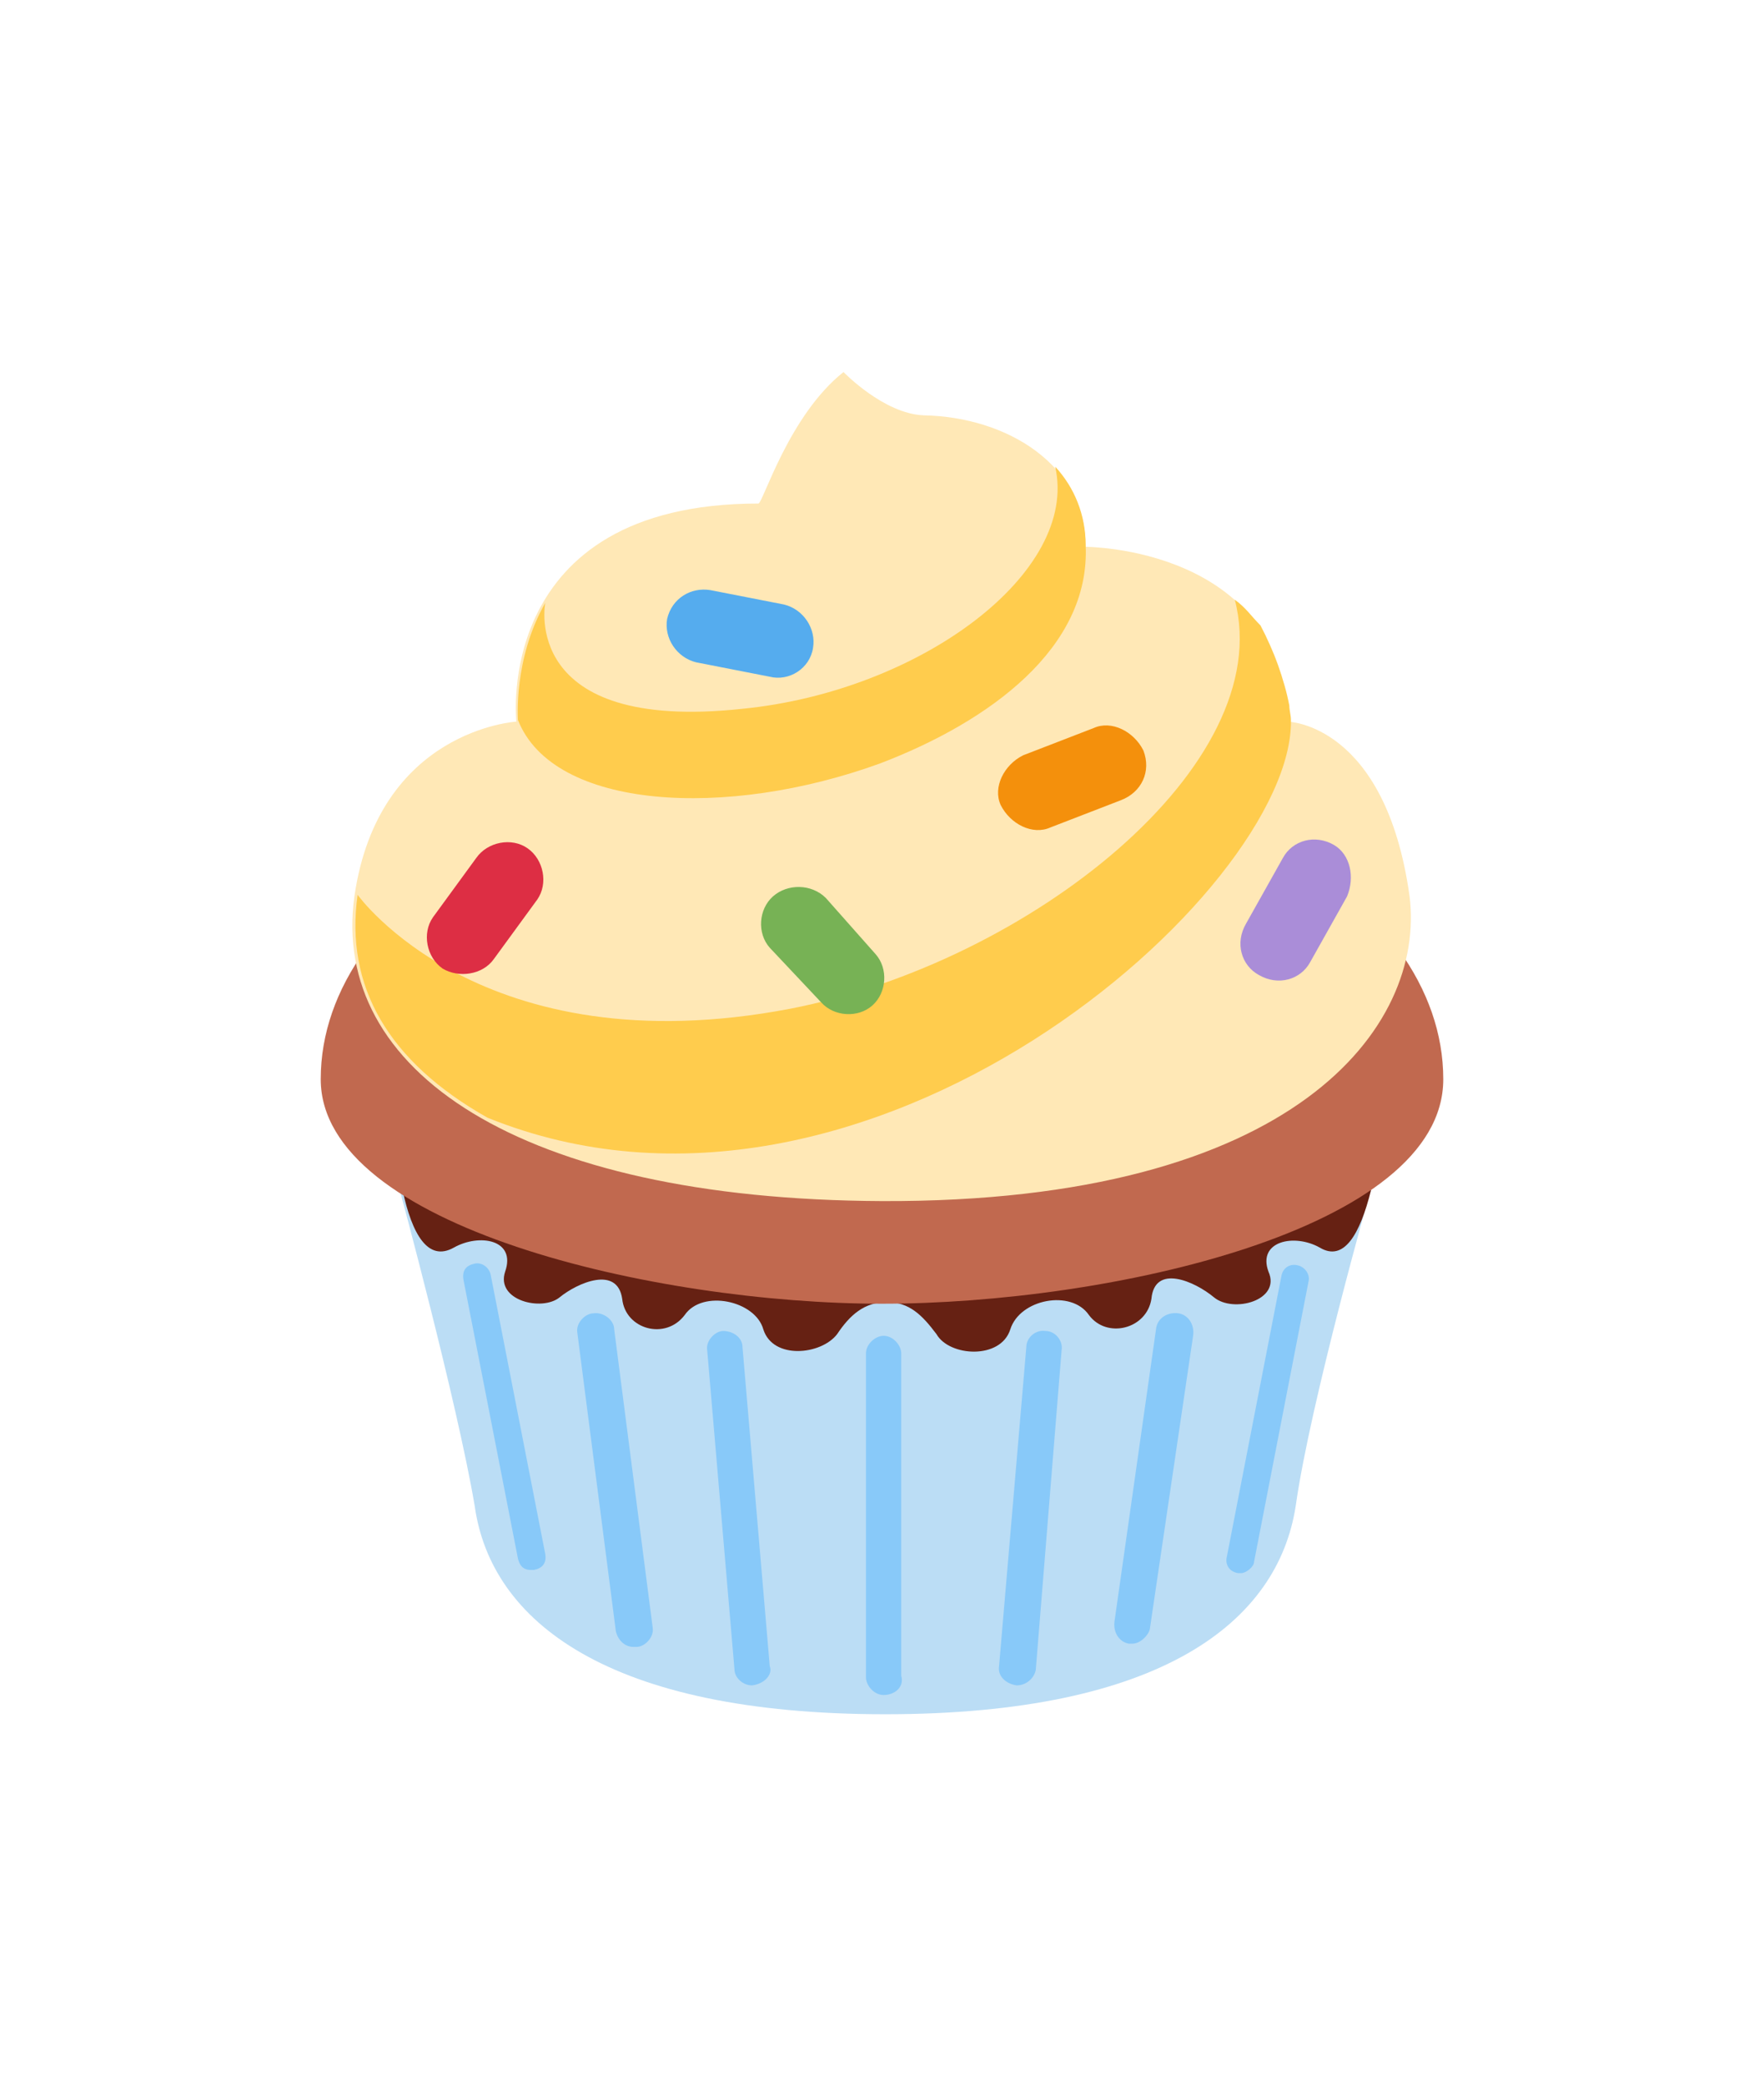
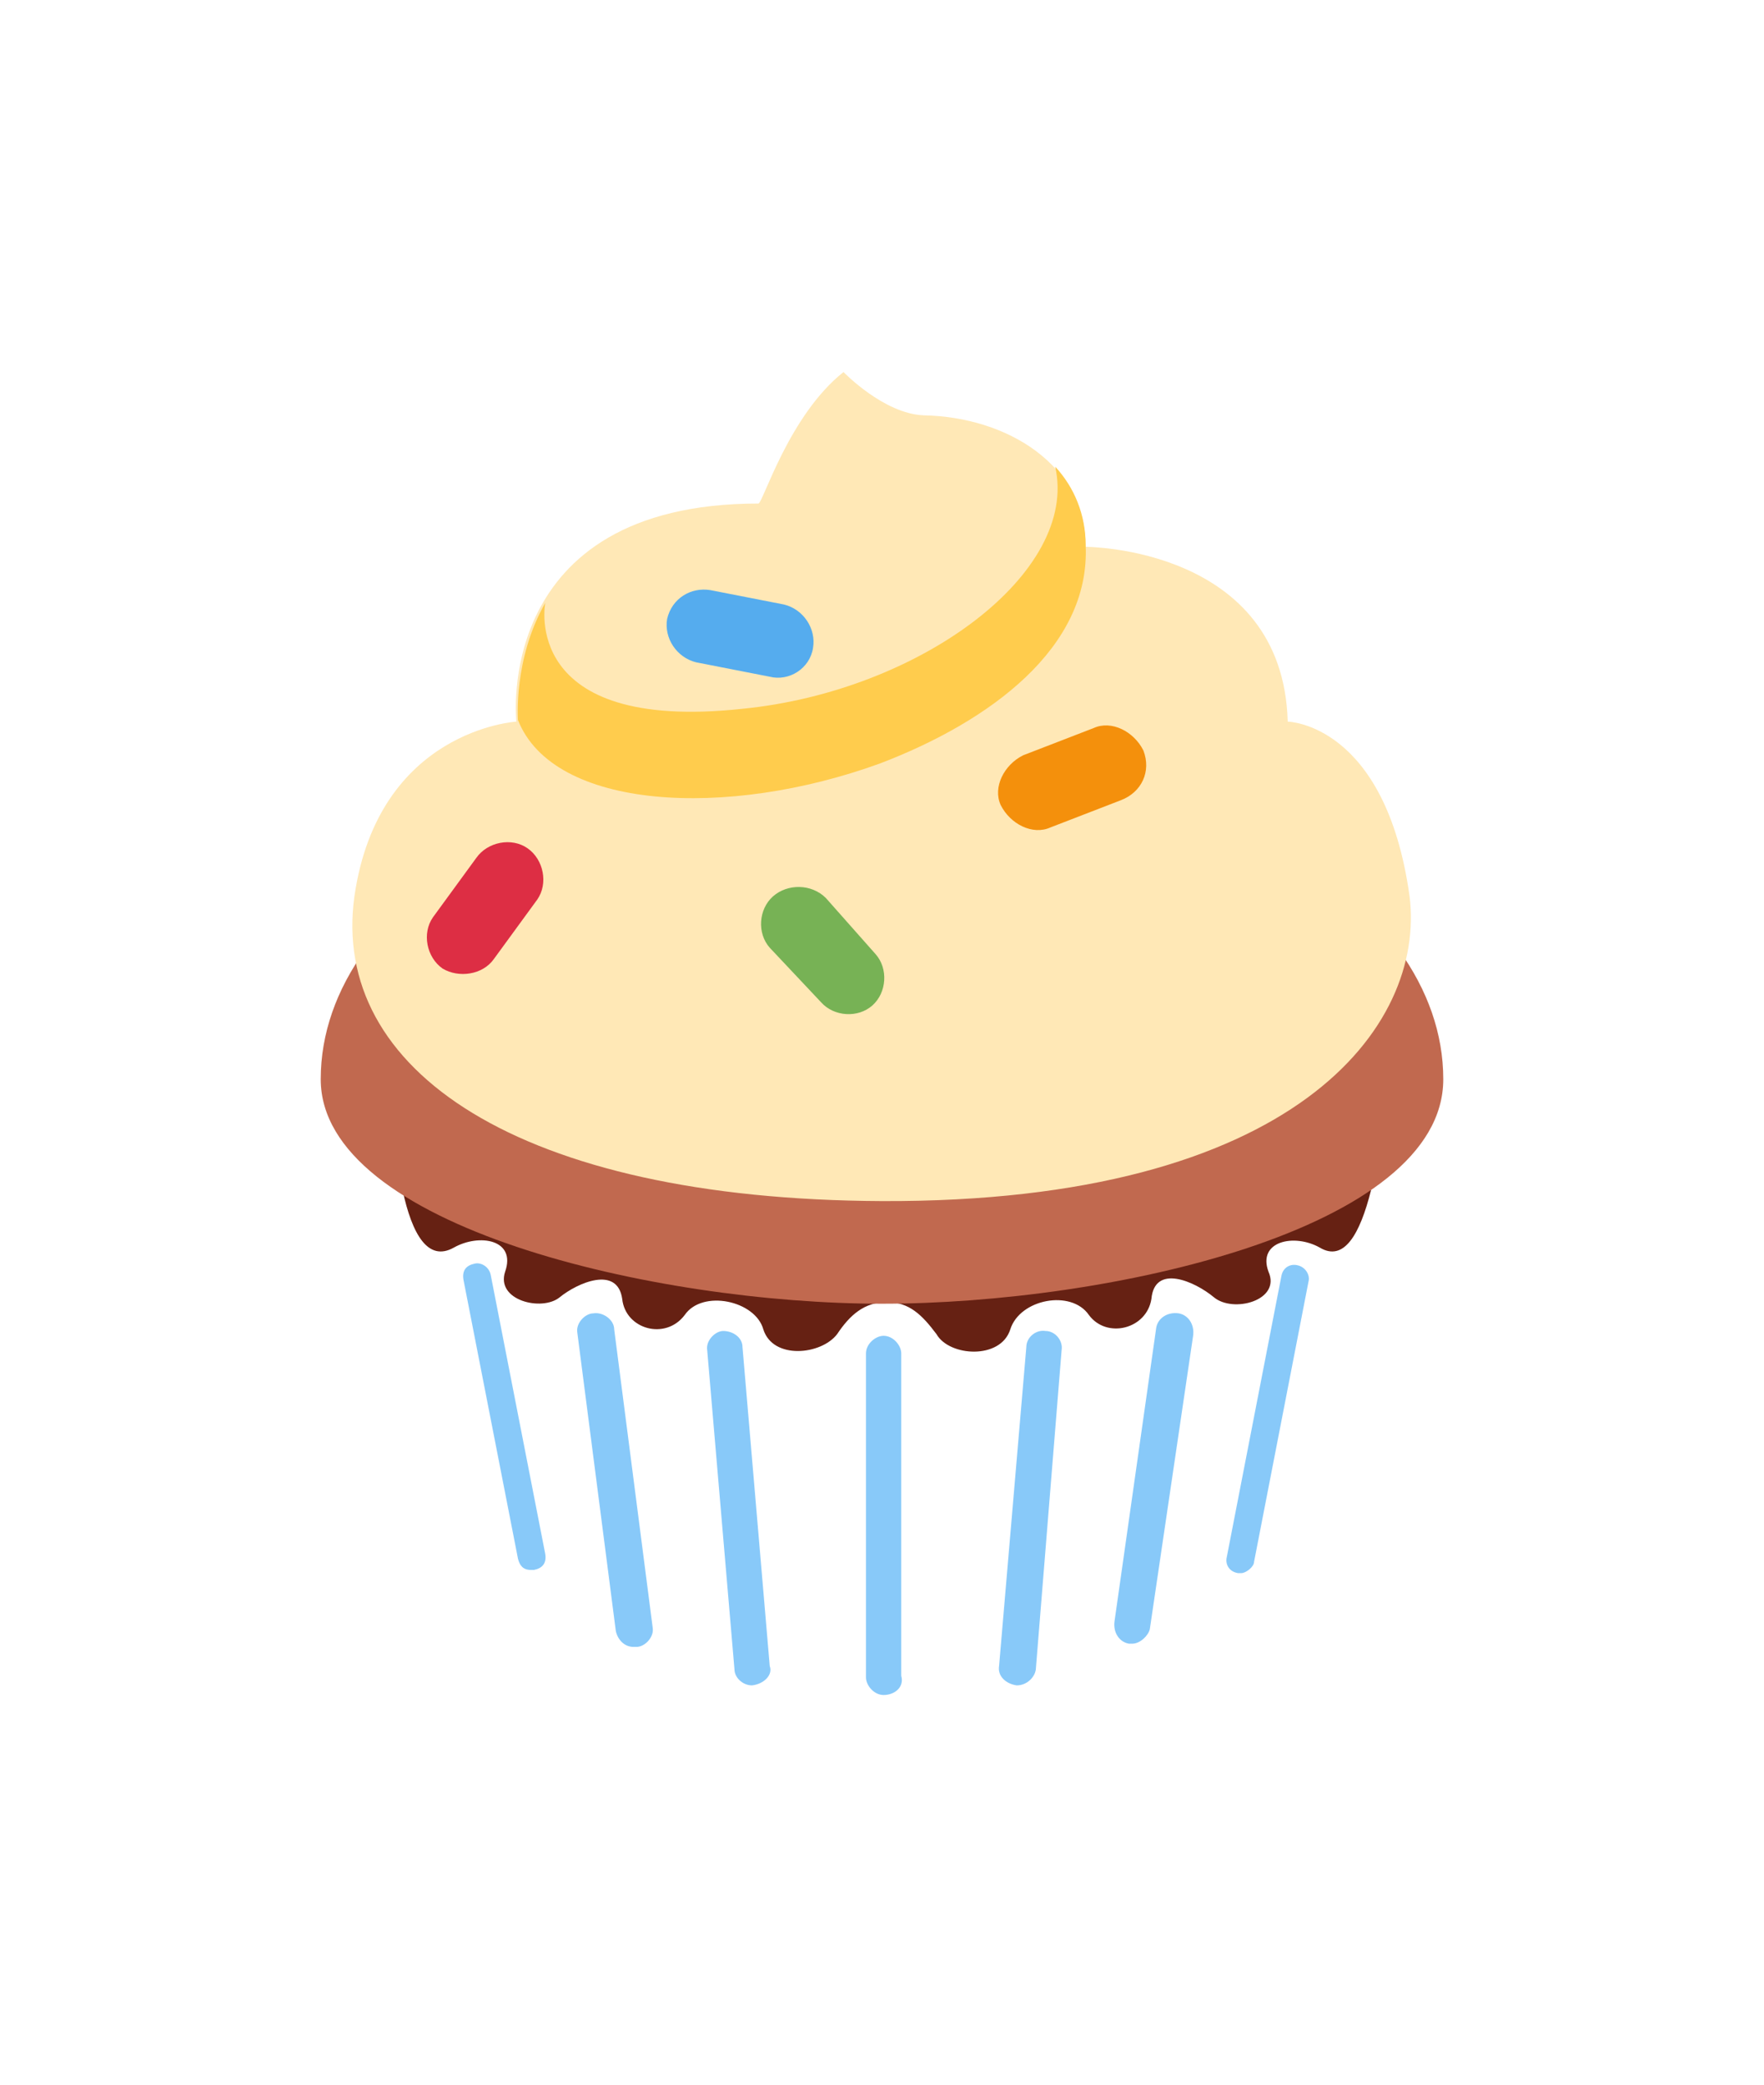
<svg xmlns="http://www.w3.org/2000/svg" version="1.1" id="Layer_1" x="0px" y="0px" viewBox="0 0 110 130" style="enable-background:new 0 0 110 130;" xml:space="preserve">
  <style type="text/css">
	.st0{fill:#BBDDF5;}
	.st1{fill:#662113;}
	.st2{fill:#C1694F;}
	.st3{fill:#88C9F9;}
	.st4{fill:#FFE8B6;}
	.st5{fill:#FFCC4D;}
	.st6{fill:#DD2E44;}
	.st7{fill:#55ACEE;}
	.st8{fill:#77B255;}
	.st9{fill:#F4900C;}
	.st10{fill:#AA8DD8;}
</style>
  <g>
-     <path class="st0" d="M24.9,74.1c0,0,3.6,13.3,4.7,19.8c1,7.2,8.3,13,25.6,13s24.5-5.8,25.6-13c0.9-6.4,4.7-19.8,4.7-19.8H24.9z" />
    <path class="st1" d="M25.1,74.2c0.6,2.8,1.6,4.5,3.2,3.6c1.6-0.9,3.9-0.5,3.2,1.5c-0.6,1.8,2.3,2.5,3.4,1.6s3.6-2,3.9,0.1   c0.2,1.9,2.7,2.6,3.9,1c1.1-1.6,4.4-0.9,4.9,0.9c0.6,1.9,3.6,1.6,4.6,0.3c0.8-1.2,1.7-2,3.1-2l0,0c1.4,0,2.2,0.8,3.1,2   c0.8,1.4,4,1.6,4.6-0.3c0.6-1.9,3.8-2.5,4.9-0.9c1.1,1.5,3.6,0.9,3.9-1c0.2-2.2,2.7-1.1,3.9-0.1s4.2,0.2,3.4-1.6   c-0.7-1.9,1.6-2.4,3.2-1.5c1.5,0.9,2.5-0.8,3.2-3.6H25.1z" />
    <path class="st2" d="M90,67.3c0-11.4-15.7-20.7-35-20.7s-35,9.3-35,20.7c0,9.2,20.9,14,35,14S90,76.7,90,67.3z" />
    <path class="st3" d="M55.1,105.7c-0.6,0-1.1-0.6-1.1-1.1V84.4c0-0.6,0.6-1.1,1.1-1.1c0.6,0,1.1,0.6,1.1,1.1v20.1   C56.4,105.2,55.8,105.7,55.1,105.7z M39.5,102.7c-0.6,0-1-0.5-1.1-1L36,83.1c-0.1-0.6,0.5-1.2,1-1.2c0.6-0.1,1.3,0.4,1.3,1   l2.4,18.6c0.1,0.6-0.5,1.2-1,1.2C39.7,102.7,39.7,102.7,39.5,102.7z M46.9,105.1c-0.6,0-1.1-0.5-1.1-1l-1.7-19.9   c-0.1-0.6,0.5-1.2,1-1.2c0.6,0,1.2,0.4,1.2,1l1.7,19.9C48.2,104.4,47.7,105,46.9,105.1L46.9,105.1z M33.1,97.9   c-0.5,0-0.7-0.3-0.8-0.7l-3.4-17.4c-0.1-0.6,0.2-0.9,0.7-1c0.4-0.1,0.9,0.2,1,0.7L34,96.9c0.1,0.6-0.2,0.9-0.7,1   C33.2,97.9,33.2,97.9,33.1,97.9z M70.6,102.5c-0.1,0-0.1,0-0.2,0c-0.6-0.1-1-0.7-0.9-1.4l2.6-18.3c0.1-0.6,0.7-1,1.4-0.9   c0.6,0.1,1,0.7,0.9,1.4l-2.7,18.3C71.6,102,71.1,102.5,70.6,102.5z M63.4,105.1L63.4,105.1c-0.7-0.1-1.2-0.6-1.1-1.2L64,84   c0-0.6,0.6-1.1,1.2-1c0.6,0,1.1,0.6,1,1.2L64.6,104C64.6,104.5,64.1,105.1,63.4,105.1z M77.4,98.1c-0.1,0-0.1,0-0.2,0   c-0.6-0.1-0.8-0.6-0.7-1l3.4-17.5c0.1-0.6,0.6-0.8,1-0.7c0.5,0.1,0.8,0.6,0.7,1l-3.4,17.5C78.2,97.7,77.7,98.1,77.4,98.1z" />
    <path class="st4" d="M52.6,23.2c0,0,2.5,2.6,5,2.7c5.2,0.1,10.1,3.1,10.1,8.2c0,0,12.3,0,12.6,10.9c0,0,6.1,0.1,7.6,10.9   c1,8.1-7.1,19.1-32.9,19c-22.7-0.1-34.4-8.2-32.9-19c1.5-10.4,10.1-10.9,10.1-10.9s-1.5-13.6,15.1-13.6   C47.6,31.3,49.2,25.9,52.6,23.2z" />
    <path class="st5" d="M54.9,47.6C61.7,45,68,40.4,67.7,34c0-1.9-0.7-3.6-1.9-4.9c1.5,6.6-8.4,14-19.5,15.1   C32.4,45.7,34,37.6,34,37.6l0,0c-2,3.5-1.7,7.3-1.7,7.3C34.5,50.5,45.3,51.1,54.9,47.6z" />
-     <path class="st5" d="M80.5,44.9c0-0.3-0.1-0.6-0.1-0.9c-0.3-1.6-1-3.5-1.8-5c-0.6-0.6-0.9-1.1-1.6-1.6C79.7,47.7,64.2,60,49.3,62.9   c-19.3,3.7-27-7.1-27-7.1c-0.8,5.7,1.9,10.4,8.1,13.9C54.1,79.3,80.7,55.5,80.5,44.9z" />
    <path class="st6" d="M33.5,56.1l-2.7,3.7c-0.7,1-2.2,1.2-3.2,0.6c-1-0.7-1.3-2.2-0.6-3.2l2.7-3.7c0.7-1,2.2-1.3,3.2-0.6   C33.9,53.6,34.2,55.1,33.5,56.1z" />
    <path class="st7" d="M48,42.2l-4.6-0.9c-1.2-0.3-2-1.5-1.8-2.7c0.3-1.3,1.5-2,2.7-1.8l4.6,0.9c1.2,0.3,2,1.5,1.8,2.7   C50.5,41.7,49.2,42.5,48,42.2z" />
    <path class="st8" d="M51.5,56l3.1,3.5c0.8,0.9,0.7,2.4-0.2,3.2c-0.9,0.8-2.4,0.7-3.2-0.2L48,59.1c-0.8-0.9-0.7-2.4,0.2-3.2   S50.6,55.1,51.5,56z" />
    <path class="st9" d="M69.9,49.9l-4.4,1.7c-1.1,0.5-2.5-0.2-3.1-1.4c-0.5-1.1,0.2-2.5,1.4-3.1l4.4-1.7c1.1-0.5,2.5,0.2,3.1,1.4   C71.8,48.1,71.2,49.4,69.9,49.9z" />
-     <path class="st10" d="M84,55.9l-2.3,4.1c-0.6,1.1-2,1.5-3.2,0.8c-1.1-0.6-1.5-2-0.8-3.2l2.3-4.1c0.6-1.1,2-1.5,3.2-0.8   C84.2,53.3,84.5,54.7,84,55.9z" />
  </g>
</svg>